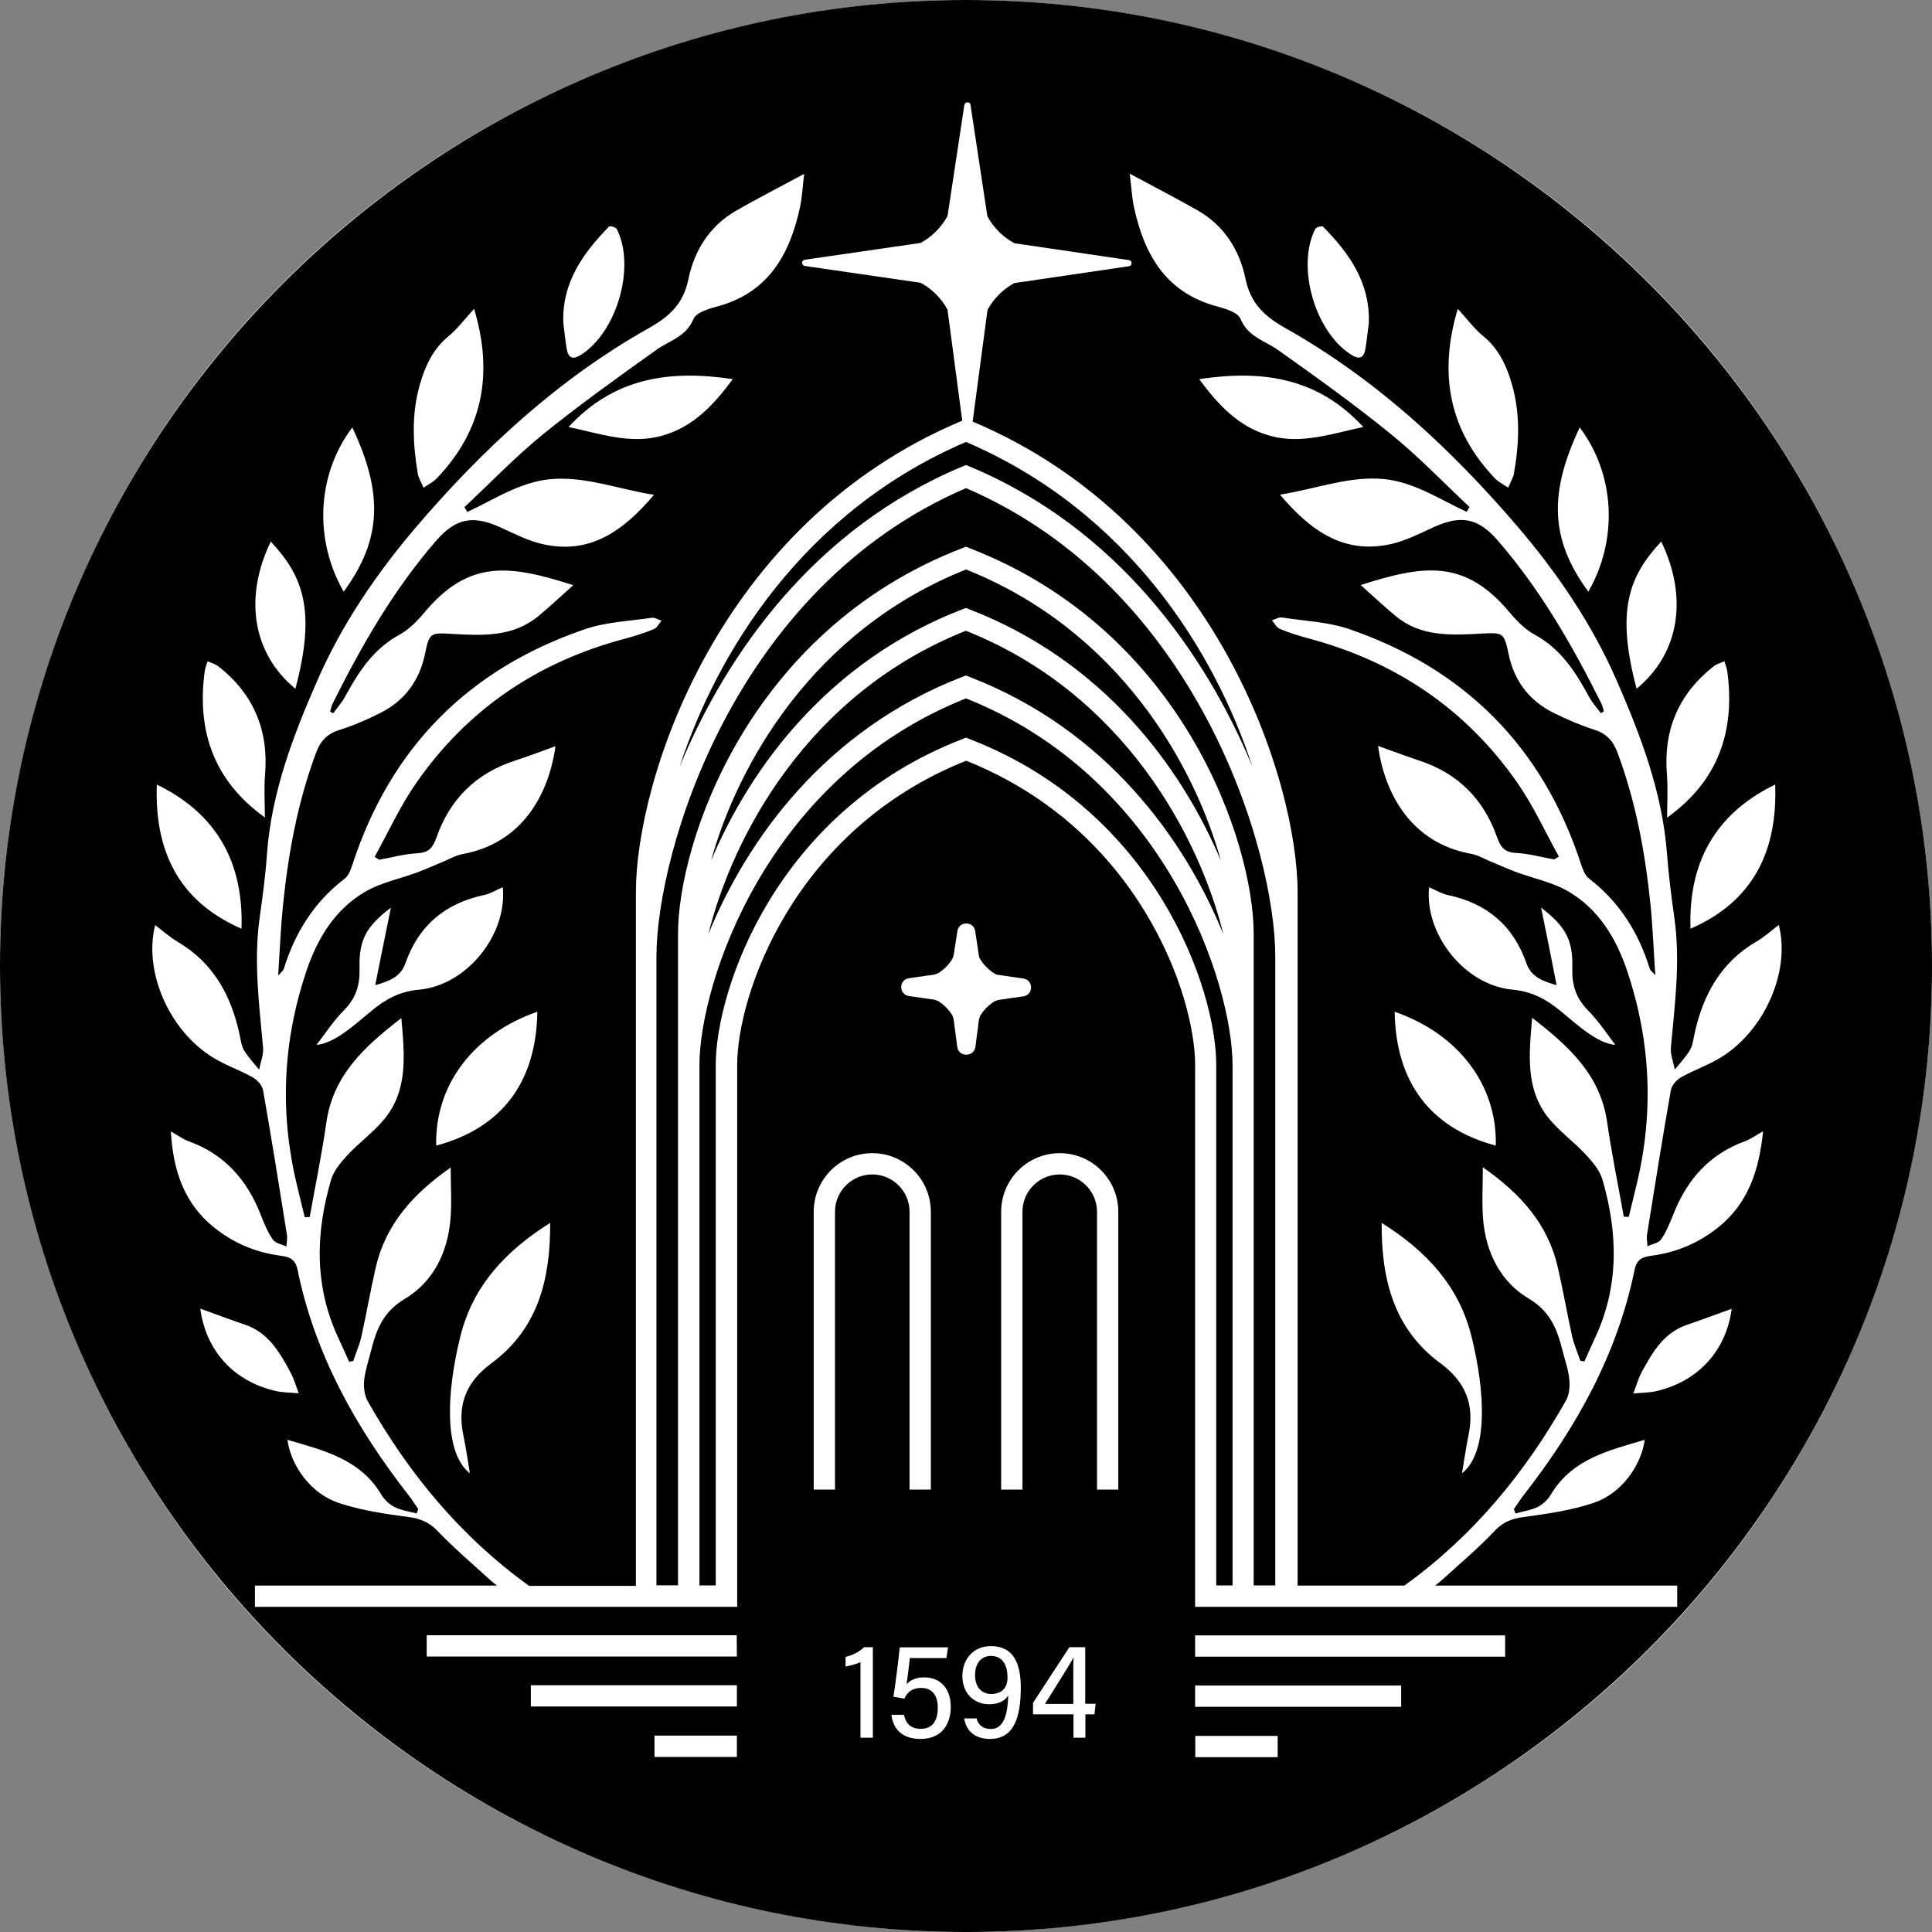
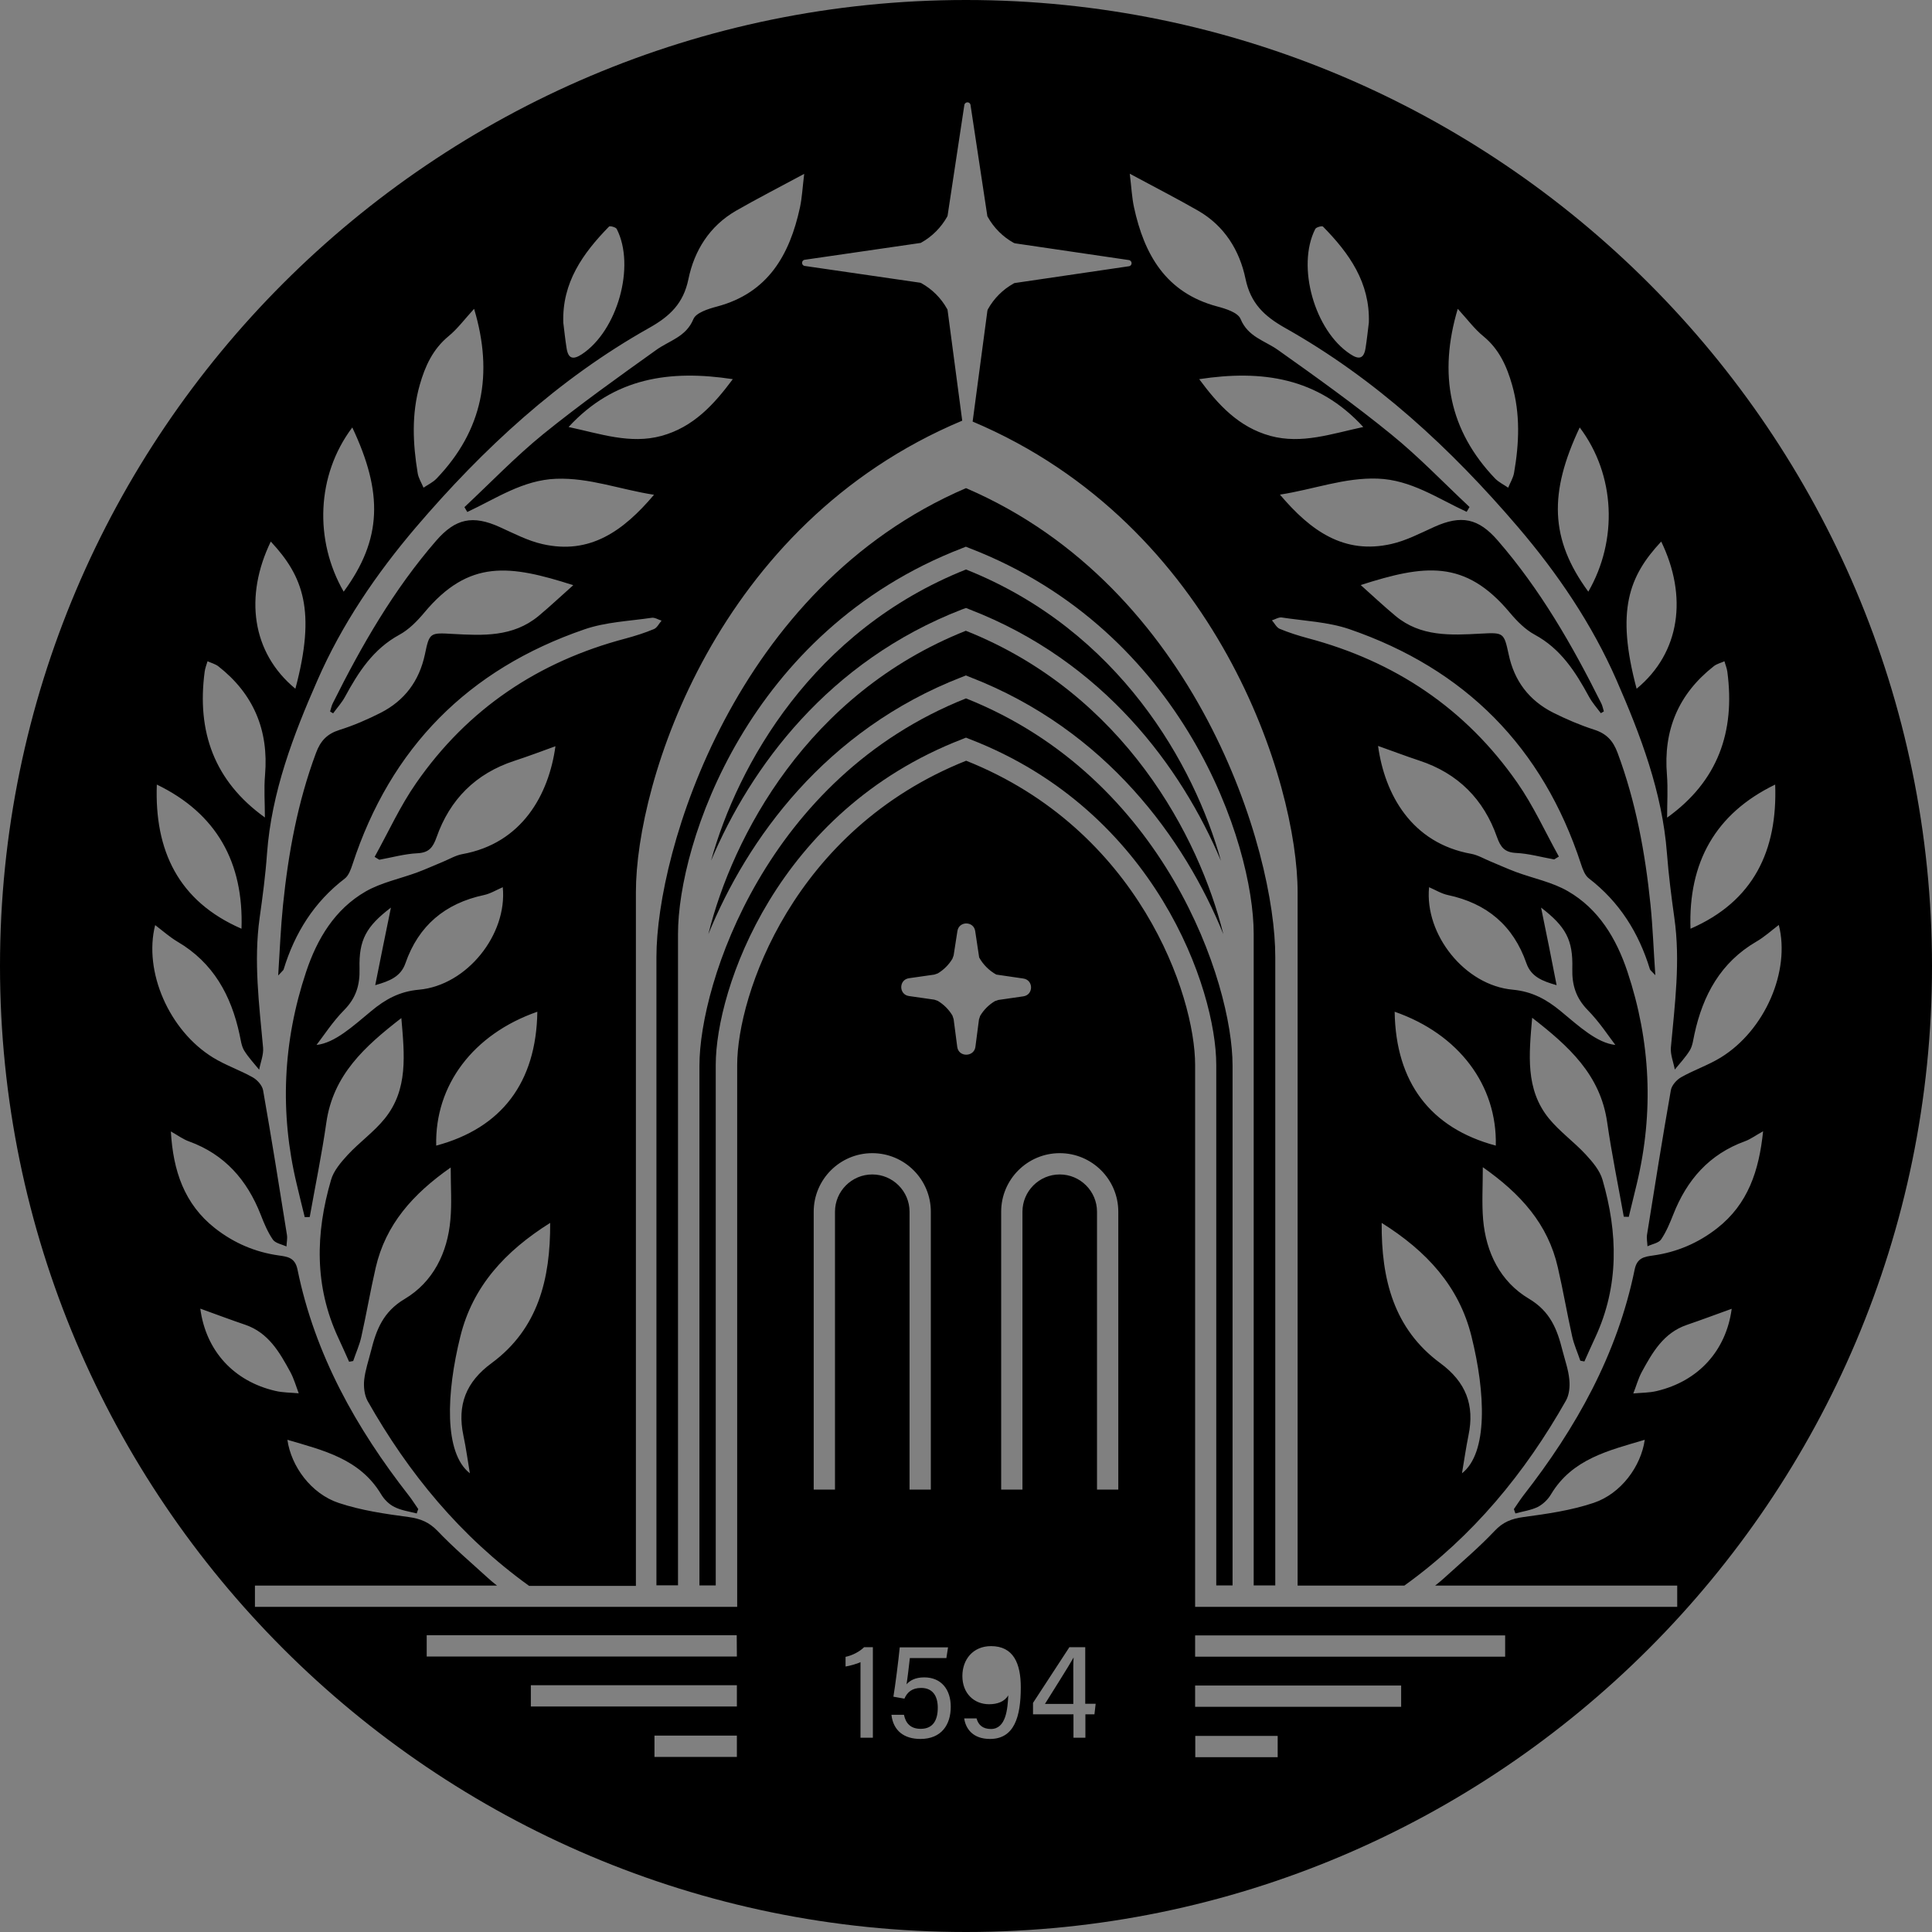
<svg xmlns="http://www.w3.org/2000/svg" version="1.1" id="Calque_1" x="0px" y="0px" viewBox="0 0 128 128" style="enable-background:new 0 0 128 128;" xml:space="preserve">
  <rect x="0" y="0" width="128" height="128" fill="#808080" stroke="none" />
-   <circle style="fill:#FFFFFF;" cx="64" cy="64" r="64" />
  <path d="M64,46.27c-13.21,5.25-17.66,18.87-17.66,24.32v26.44v4.28v3.73h1.08V70.55c0-4.98,3.99-16.81,16.33-21.58l0.25-0.1  l0.25,0.1c12.34,4.77,16.33,16.6,16.33,21.58v34.49h1.08v-3.73v-4.28V70.59C81.66,65.14,77.21,51.53,64,46.27z" />
  <path d="M64,32.34c-15.34,6.59-20.51,24.07-20.51,31.07v39.63v1.99h1.43v-3.73v-4.28V70.59v-4.44v-4.28  c0-5.96,4.6-20.06,18.82-25.55l0.25-0.1l0.25,0.1c14.22,5.49,18.82,19.59,18.82,25.55v4.28v4.44v26.44v4.28v3.73h1.43v-1.99V63.41  C84.51,56.41,79.34,38.93,64,32.34z" />
  <path d="M63.74,44.85l0.25-0.1l0.25,0.1c9.07,3.5,14.26,10.77,16.81,17.04c-1.6-6.45-6.56-15.92-17.06-20.1  c-10.49,4.17-15.46,13.64-17.06,20.1C49.49,55.62,54.68,48.36,63.74,44.85z" />
  <path d="M64,40.28l0.25,0.1c8.87,3.43,14.03,10.46,16.64,16.65c-1.76-6.35-6.74-15.26-16.89-19.3  c-10.15,4.04-15.13,12.94-16.89,19.29c2.61-6.19,7.77-13.22,16.64-16.65L64,40.28z" />
-   <path d="M63.73,30.92L64,30.81l0.27,0.11c9.73,4.07,15.58,12.33,18.7,19.86C80.5,43.23,74.8,33.91,64,29.28  c-10.8,4.63-16.5,13.95-18.97,21.51C48.15,43.25,54,34.99,63.73,30.92z" />
  <g>
    <path d="M64,0C28.71,0,0,28.71,0,64s28.71,64,64,64s64-28.71,64-64S99.29,0,64,0z M112,61.53c-0.15-4.38,1.64-7.63,5.61-9.55   C117.77,56.34,116.19,59.71,112,61.53z M113.54,44.14c0.2-0.16,0.47-0.22,0.71-0.33c0.06,0.23,0.16,0.46,0.19,0.69   c0.53,3.97-0.62,7.26-3.99,9.67c0-0.96,0.06-1.89-0.01-2.82C110.19,48.38,111.2,45.98,113.54,44.14z M110.06,35.88   c1.75,3.61,1.28,7.35-1.63,9.75C107.05,40.46,107.91,38.18,110.06,35.88z M104.66,28.32c2.38,3.16,2.53,7.48,0.57,10.88   C102.67,35.71,102.62,32.64,104.66,28.32z M96.58,20.46c0.64,0.7,1.11,1.34,1.7,1.82c1.04,0.85,1.55,1.99,1.9,3.22   c0.55,1.93,0.47,3.88,0.13,5.83c-0.06,0.34-0.26,0.66-0.39,0.98c-0.29-0.2-0.62-0.36-0.86-0.6C96.01,28.52,95.29,24.79,96.58,20.46   z M87.14,15.17c0.06-0.12,0.45-0.22,0.51-0.16c1.74,1.77,3.12,3.71,3.04,6.36c-0.07,0.57-0.13,1.14-0.22,1.7   c-0.11,0.69-0.43,0.78-1.01,0.39C87.1,21.92,85.88,17.64,87.14,15.17z M40.35,15.01c0.06-0.06,0.45,0.04,0.51,0.16   c1.26,2.47,0.04,6.75-2.31,8.3c-0.58,0.38-0.9,0.3-1.01-0.39c-0.09-0.56-0.15-1.13-0.22-1.7C37.23,18.72,38.62,16.78,40.35,15.01z    M27.81,25.5c0.35-1.23,0.86-2.36,1.9-3.22c0.59-0.48,1.06-1.12,1.7-1.82c1.3,4.33,0.57,8.06-2.49,11.25   c-0.24,0.25-0.57,0.4-0.86,0.6c-0.14-0.33-0.34-0.64-0.39-0.98C27.35,29.38,27.26,27.43,27.81,25.5z M23.34,28.32   c2.04,4.32,1.99,7.39-0.57,10.88C20.81,35.8,20.96,31.48,23.34,28.32z M17.94,35.88c2.15,2.3,3.01,4.58,1.63,9.75   C16.66,43.23,16.19,39.49,17.94,35.88z M13.56,44.5c0.03-0.23,0.12-0.46,0.19-0.69c0.24,0.11,0.51,0.18,0.71,0.33   c2.34,1.83,3.35,4.24,3.1,7.2c-0.08,0.92-0.01,1.86-0.01,2.82C14.19,51.75,13.03,48.47,13.56,44.5z M10.39,51.98   c3.97,1.92,5.76,5.17,5.61,9.55C11.81,59.71,10.23,56.34,10.39,51.98z M13.27,86.7c1.05,0.38,2.01,0.74,2.98,1.07   c1.54,0.53,2.27,1.82,2.98,3.12c0.24,0.44,0.38,0.94,0.56,1.42c-0.52-0.05-1.05-0.04-1.55-0.16C15.48,91.51,13.64,89.49,13.27,86.7   z M48.82,116.4h-5.46v-1.41h5.46V116.4z M48.82,113.06H35.17v-1.41h13.65V113.06z M48.82,109.75H28.27v-1.41h20.54L48.82,109.75   L48.82,109.75z M55.32,98.69h-1.41V80.28c0-2.14,1.74-3.88,3.88-3.88s3.88,1.74,3.88,3.88v18.41h-1.41V80.28   c0-1.36-1.11-2.47-2.47-2.47s-2.47,1.11-2.47,2.47V98.69z M57.84,115.13h-0.83v-5.01c-0.21,0.11-0.76,0.26-0.99,0.29v-0.64   c0.45-0.09,0.94-0.35,1.23-0.64h0.58v6H57.84z M60.98,115.21c-1.09,0-1.8-0.55-1.92-1.6h0.83c0.11,0.53,0.41,0.93,1.11,0.93   c0.82,0,1.13-0.58,1.13-1.4c0-0.78-0.34-1.31-1.1-1.31c-0.61,0-0.93,0.29-1.11,0.71l-0.73-0.13c0.12-0.71,0.33-2.35,0.42-3.27h3.2   l-0.11,0.71h-2.42c-0.05,0.45-0.16,1.39-0.22,1.74c0.22-0.25,0.58-0.46,1.17-0.46c1.13,0,1.76,0.8,1.76,1.95   C62.99,114.27,62.37,115.21,60.98,115.21z M63.42,69.36l-0.24-1.84c-0.03-0.08-0.05-0.16-0.08-0.24c-0.24-0.4-0.57-0.73-0.97-0.97   c-0.08-0.03-0.15-0.05-0.23-0.08l-1.68-0.24c-0.68-0.1-0.68-1.08,0-1.18l1.68-0.24c0.08-0.03,0.15-0.05,0.23-0.08   c0.4-0.24,0.73-0.57,0.97-0.97c0.03-0.08,0.05-0.15,0.08-0.22c0.04-0.25,0.13-0.87,0.25-1.61c0.1-0.68,1.08-0.68,1.18,0l0.26,1.73   v0.01c0.13,0.24,0.3,0.46,0.49,0.65c0.19,0.19,0.41,0.36,0.65,0.49h0.01l1.78,0.26c0.68,0.1,0.68,1.08,0,1.18l-1.66,0.24   c-0.08,0.03-0.15,0.05-0.23,0.08c-0.4,0.24-0.73,0.57-0.97,0.97c-0.03,0.08-0.05,0.16-0.08,0.24c-0.04,0.28-0.13,0.99-0.24,1.84   C64.51,70.04,63.51,70.05,63.42,69.36z M65.59,115.21c-1.14,0-1.61-0.68-1.71-1.36h0.82c0.12,0.45,0.43,0.7,0.95,0.7   c1.01,0,1.11-1.35,1.15-2.23c-0.25,0.43-0.74,0.59-1.27,0.59c-0.99,0-1.77-0.71-1.77-1.87c0-1.09,0.7-1.98,1.9-1.98   c1.48,0,1.97,1.14,1.97,2.73C67.63,113.74,67.2,115.21,65.59,115.21z M72.51,113.58h-0.6v1.55h-0.79v-1.55h-2.68v-0.76l2.41-3.69   h1.05v3.75h0.69L72.51,113.58z M74.09,98.69h-1.41V80.28c0-1.36-1.11-2.47-2.47-2.47s-2.47,1.11-2.47,2.47v18.41h-1.41V80.28   c0-2.14,1.74-3.88,3.88-3.88s3.88,1.74,3.88,3.88L74.09,98.69L74.09,98.69z M84.65,116.42h-5.46v-1.41h5.46V116.42z M92.83,113.08   H79.18v-1.41h13.65V113.08z M99.72,109.76H79.18v-1.41h20.54V109.76z M109.76,92.16c-0.5,0.12-1.03,0.11-1.55,0.16   c0.19-0.47,0.32-0.97,0.56-1.42c0.71-1.3,1.44-2.59,2.98-3.12c0.97-0.33,1.92-0.69,2.98-1.07   C114.36,89.49,112.52,91.51,109.76,92.16z M113.77,81.37c-1.25,0.98-2.67,1.59-4.25,1.81c-0.56,0.08-1.06,0.14-1.22,0.93   c-1.15,5.63-3.88,10.5-7.38,14.98c-0.22,0.29-0.41,0.59-0.62,0.89c0.03,0.1,0.06,0.19,0.1,0.29c0.5-0.14,1.03-0.21,1.48-0.43   c0.35-0.18,0.68-0.5,0.88-0.84c1.41-2.35,3.82-2.9,6.21-3.61c-0.25,1.76-1.57,3.57-3.39,4.18c-1.49,0.5-3.09,0.73-4.66,0.94   c-0.78,0.11-1.35,0.33-1.9,0.92c-1.04,1.1-2.2,2.08-3.32,3.1c-0.18,0.17-0.38,0.33-0.62,0.52h16.04v1.41H79.18v-35.9   c0-4.63-3.72-15.6-15.17-20.16c-11.46,4.57-15.17,15.53-15.17,20.16v35.9H16.89v-1.41h16.04c-0.24-0.19-0.44-0.35-0.62-0.52   c-1.12-1.02-2.28-2.01-3.32-3.1c-0.56-0.58-1.12-0.81-1.9-0.92c-1.57-0.21-3.17-0.44-4.66-0.94c-1.82-0.61-3.14-2.42-3.39-4.18   c2.38,0.7,4.8,1.26,6.21,3.61c0.2,0.34,0.53,0.67,0.88,0.84c0.45,0.23,0.98,0.3,1.48,0.43c0.03-0.1,0.06-0.19,0.1-0.29   c-0.21-0.3-0.4-0.61-0.62-0.89c-3.5-4.48-6.23-9.35-7.38-14.98c-0.16-0.79-0.66-0.85-1.22-0.93c-1.59-0.22-3-0.83-4.25-1.81   c-2.03-1.6-2.77-3.8-2.92-6.41c0.49,0.28,0.83,0.53,1.2,0.66c2.37,0.86,3.85,2.56,4.75,4.85c0.22,0.57,0.46,1.15,0.81,1.66   c0.17,0.24,0.59,0.31,0.9,0.45c0.01-0.26,0.07-0.52,0.03-0.77c-0.51-3.2-1.02-6.39-1.58-9.58c-0.06-0.32-0.38-0.68-0.68-0.85   c-0.85-0.48-1.8-0.8-2.63-1.31c-2.92-1.79-4.62-5.71-3.84-8.78c0.5,0.38,0.96,0.79,1.48,1.1c2.37,1.39,3.55,3.55,4.11,6.14   c0.08,0.36,0.12,0.75,0.3,1.06c0.28,0.46,0.66,0.86,1,1.28c0.09-0.49,0.3-0.98,0.26-1.46c-0.26-2.86-0.63-5.71-0.23-8.59   c0.2-1.42,0.39-2.84,0.49-4.27c0.3-4.07,1.74-7.84,3.35-11.5c1.61-3.68,3.88-7.02,6.51-10.11c4.46-5.22,9.44-9.83,15.45-13.21   c1.39-0.78,2.28-1.63,2.61-3.24c0.39-1.89,1.4-3.51,3.14-4.52c1.41-0.81,2.86-1.55,4.53-2.45c-0.11,0.89-0.14,1.56-0.28,2.22   c-0.68,3.14-2.11,5.67-5.5,6.57c-0.57,0.15-1.39,0.41-1.56,0.83c-0.49,1.19-1.6,1.42-2.47,2.05c-2.53,1.81-5.07,3.62-7.49,5.58   c-1.83,1.49-3.48,3.21-5.21,4.83c0.06,0.11,0.13,0.21,0.19,0.32c1.91-0.89,3.68-2.12,5.89-2.2c2.21-0.08,4.22,0.71,6.48,1.06   c-2.04,2.41-4.25,3.98-7.38,3.27c-0.98-0.22-1.91-0.71-2.84-1.13c-1.79-0.81-2.93-0.57-4.21,0.9c-2.82,3.25-4.94,6.94-6.85,10.77   c-0.09,0.17-0.12,0.37-0.18,0.55c0.07,0.04,0.14,0.08,0.2,0.12c0.27-0.37,0.58-0.71,0.79-1.1c0.89-1.64,1.87-3.16,3.59-4.1   c0.63-0.34,1.18-0.9,1.65-1.46c2.98-3.58,5.69-3.17,9.88-1.83c-0.79,0.7-1.53,1.4-2.31,2.05C33.98,42.21,32,42.11,30.01,42   c-1.53-0.09-1.56-0.09-1.86,1.36c-0.38,1.77-1.35,3.06-2.94,3.87c-0.87,0.44-1.79,0.84-2.72,1.13c-0.82,0.26-1.26,0.72-1.56,1.54   c-1.21,3.25-1.83,6.63-2.18,10.06c-0.15,1.47-0.21,2.95-0.32,4.67c0.26-0.29,0.34-0.34,0.36-0.4c0.74-2.42,2.02-4.47,4.05-6.02   c0.26-0.2,0.4-0.6,0.51-0.93c2.53-7.75,7.68-12.94,15.36-15.58c1.41-0.49,2.97-0.55,4.47-0.77c0.2-0.03,0.43,0.12,0.65,0.19   c-0.17,0.19-0.3,0.48-0.51,0.56c-0.6,0.25-1.23,0.45-1.86,0.62c-5.78,1.52-10.47,4.66-13.88,9.57c-1.07,1.53-1.85,3.26-2.76,4.9   c0.1,0.06,0.2,0.13,0.31,0.19c0.84-0.15,1.68-0.39,2.53-0.43c0.76-0.04,1.02-0.38,1.26-1.05c0.88-2.51,2.59-4.23,5.15-5.07   c0.92-0.3,1.82-0.64,2.73-0.97c-0.44,3.2-2.21,6.44-6.18,7.15c-0.43,0.08-0.83,0.32-1.24,0.49c-0.58,0.24-1.15,0.5-1.74,0.72   c-1.14,0.42-2.38,0.67-3.41,1.26c-2.05,1.18-3.22,3.14-3.95,5.33c-1.54,4.62-1.76,9.32-0.62,14.07c0.17,0.73,0.35,1.45,0.53,2.18   c0.11,0,0.22-0.01,0.33-0.01c0.37-2.08,0.8-4.15,1.1-6.25c0.45-3.16,2.54-5.05,4.97-6.93c0.21,2.44,0.46,4.73-1.1,6.66   c-0.71,0.88-1.67,1.56-2.45,2.4c-0.45,0.49-0.94,1.06-1.11,1.67c-1.03,3.53-1.11,7.03,0.48,10.45c0.25,0.53,0.48,1.06,0.72,1.59   c0.09-0.02,0.18-0.03,0.27-0.05c0.18-0.54,0.42-1.06,0.54-1.61c0.34-1.52,0.6-3.05,0.95-4.57c0.66-2.87,2.47-4.89,4.97-6.64   c0,1.28,0.08,2.38-0.02,3.46c-0.19,2.2-1.15,4.13-3.03,5.25c-1.43,0.85-1.88,2.04-2.23,3.44c-0.16,0.64-0.38,1.27-0.45,1.91   c-0.05,0.46,0.01,1.01,0.22,1.4c2.72,4.81,6.17,8.99,10.68,12.24c0.01,0.01,0.02,0.01,0.03,0.02h7.07v-1.99V63.41V59.1   c0-7.24,5.28-24.38,21.62-31.23l-0.97-7.32c0-0.03-0.01-0.06-0.03-0.08c-0.4-0.72-0.99-1.31-1.71-1.71   c-0.02-0.01-0.05-0.02-0.08-0.03l-7.64-1.11c-0.24-0.03-0.24-0.38,0-0.41l7.64-1.11c0.03,0,0.06-0.01,0.08-0.03   c0.72-0.4,1.31-1,1.71-1.71c0.01-0.02,0.02-0.05,0.03-0.07c0.07-0.46,0.76-5,1.11-7.33c0.04-0.24,0.38-0.24,0.41,0l1.11,7.33   c0,0.03,0.01,0.05,0.03,0.08c0.2,0.36,0.45,0.69,0.74,0.98c0.29,0.29,0.62,0.54,0.98,0.74c0.02,0.01,0.05,0.02,0.08,0.03l7.55,1.11   c0.24,0.04,0.24,0.38,0,0.41l-7.55,1.11c-0.03,0-0.05,0.01-0.08,0.03c-0.72,0.4-1.31,0.99-1.71,1.71   c-0.01,0.03-0.02,0.05-0.03,0.08c-0.06,0.44-0.61,4.57-0.98,7.36C80.7,34.8,85.97,51.9,85.97,59.12v4.31v39.63v1.99h7.07   c0.01-0.01,0.02-0.01,0.03-0.02c4.51-3.25,7.96-7.43,10.68-12.24c0.22-0.39,0.27-0.94,0.22-1.4c-0.06-0.65-0.29-1.28-0.45-1.91   c-0.35-1.4-0.8-2.59-2.23-3.44c-1.88-1.12-2.84-3.04-3.03-5.25c-0.09-1.08-0.02-2.18-0.02-3.46c2.51,1.76,4.32,3.77,4.97,6.64   c0.35,1.51,0.61,3.05,0.95,4.57c0.12,0.55,0.36,1.07,0.54,1.61c0.09,0.02,0.18,0.03,0.27,0.05c0.24-0.53,0.47-1.06,0.72-1.59   c1.59-3.42,1.5-6.93,0.48-10.45c-0.18-0.62-0.66-1.18-1.11-1.67c-0.78-0.84-1.73-1.52-2.45-2.4c-1.56-1.93-1.31-4.22-1.1-6.66   c2.42,1.88,4.52,3.77,4.97,6.93c0.3,2.09,0.73,4.17,1.1,6.25c0.11,0,0.22,0.01,0.33,0.01c0.18-0.73,0.35-1.45,0.53-2.18   c1.14-4.75,0.92-9.45-0.62-14.07c-0.73-2.18-1.9-4.15-3.95-5.33c-1.04-0.6-2.27-0.84-3.41-1.26c-0.59-0.22-1.16-0.48-1.74-0.72   c-0.41-0.17-0.81-0.41-1.24-0.49c-3.97-0.71-5.74-3.95-6.18-7.15c0.91,0.32,1.82,0.67,2.73,0.97c2.56,0.84,4.27,2.56,5.15,5.07   c0.24,0.67,0.5,1.01,1.26,1.05c0.85,0.04,1.68,0.28,2.53,0.43c0.1-0.06,0.2-0.13,0.31-0.19c-0.91-1.64-1.69-3.37-2.76-4.9   c-3.42-4.91-8.11-8.04-13.88-9.57c-0.63-0.17-1.26-0.37-1.86-0.62c-0.21-0.09-0.34-0.37-0.51-0.56c0.22-0.07,0.45-0.22,0.65-0.19   c1.5,0.23,3.06,0.29,4.47,0.77c7.68,2.64,12.83,7.83,15.36,15.58c0.11,0.33,0.25,0.73,0.51,0.93c2.03,1.56,3.31,3.6,4.05,6.02   c0.02,0.07,0.1,0.12,0.36,0.4c-0.12-1.72-0.17-3.2-0.32-4.67c-0.35-3.43-0.97-6.81-2.18-10.06c-0.3-0.81-0.74-1.28-1.56-1.54   c-0.93-0.3-1.84-0.69-2.72-1.13c-1.59-0.81-2.57-2.1-2.94-3.87c-0.31-1.44-0.34-1.44-1.86-1.36c-1.98,0.11-3.97,0.21-5.63-1.17   c-0.78-0.65-1.53-1.35-2.31-2.05c4.19-1.34,6.9-1.74,9.88,1.83c0.47,0.56,1.02,1.12,1.65,1.46c1.72,0.93,2.7,2.46,3.59,4.1   c0.21,0.39,0.52,0.74,0.79,1.1c0.07-0.04,0.14-0.08,0.2-0.12c-0.06-0.18-0.09-0.38-0.18-0.55c-1.91-3.83-4.03-7.52-6.85-10.77   c-1.28-1.48-2.42-1.71-4.21-0.9c-0.93,0.42-1.86,0.91-2.84,1.13c-3.13,0.71-5.34-0.86-7.38-3.27c2.26-0.35,4.27-1.14,6.48-1.06   c2.21,0.08,3.98,1.32,5.89,2.2c0.06-0.11,0.13-0.21,0.19-0.32c-1.73-1.62-3.37-3.34-5.21-4.83c-2.41-1.96-4.95-3.78-7.49-5.58   c-0.88-0.62-1.98-0.86-2.47-2.05c-0.18-0.43-0.99-0.68-1.56-0.83c-3.39-0.91-4.82-3.43-5.5-6.57c-0.14-0.65-0.17-1.33-0.28-2.22   c1.67,0.9,3.12,1.64,4.53,2.45c1.74,1,2.75,2.63,3.14,4.52c0.34,1.61,1.23,2.46,2.61,3.24c6.01,3.38,10.99,7.99,15.45,13.21   c2.63,3.08,4.89,6.42,6.51,10.11c1.6,3.66,3.04,7.43,3.35,11.5c0.11,1.43,0.29,2.85,0.49,4.27c0.41,2.88,0.03,5.73-0.23,8.59   c-0.04,0.47,0.17,0.97,0.26,1.46c0.34-0.42,0.72-0.82,1-1.28c0.18-0.3,0.22-0.7,0.3-1.06c0.56-2.59,1.74-4.76,4.11-6.14   c0.52-0.3,0.98-0.72,1.48-1.1c0.78,3.06-0.92,6.98-3.84,8.78c-0.83,0.51-1.78,0.83-2.63,1.31c-0.3,0.17-0.62,0.53-0.68,0.85   c-0.56,3.19-1.07,6.38-1.58,9.58c-0.04,0.25,0.02,0.51,0.03,0.77c0.31-0.15,0.73-0.21,0.9-0.45c0.34-0.5,0.58-1.08,0.81-1.66   c0.9-2.29,2.38-3.99,4.75-4.85c0.38-0.14,0.71-0.39,1.2-0.66C116.54,77.57,115.81,79.77,113.77,81.37z M48.55,25.12   c-1.25,1.68-2.61,3.18-4.73,3.76c-2.07,0.56-4.04-0.14-6.15-0.59C40.7,25,44.4,24.49,48.55,25.12z M30.7,95.1   c0.18,0.84,0.29,1.69,0.43,2.51c-1.73-1.35-1.56-5.33-0.63-9.07c0.82-3.32,2.97-5.65,5.95-7.52c0.02,3.72-0.8,7.02-3.88,9.29   C30.87,91.56,30.28,93.08,30.7,95.1z M25.9,60.13c-0.37,1.8-0.7,3.43-1.04,5.14c0.95-0.27,1.69-0.56,2-1.45   c0.87-2.5,2.63-3.97,5.2-4.52c0.43-0.09,0.83-0.34,1.25-0.52c0.31,3.13-2.37,6.5-5.55,6.79c-1.28,0.11-2.24,0.64-3.17,1.42   c-1.22,1.01-2.41,2.11-3.62,2.24c0.46-0.59,1.06-1.53,1.83-2.31c0.79-0.8,1.05-1.66,1.02-2.76C23.77,62.27,24.26,61.38,25.9,60.13z    M35.6,67.03c-0.07,4.68-2.36,7.71-6.7,8.87C28.8,71.9,31.35,68.51,35.6,67.03z M79.45,25.12c4.15-0.63,7.85-0.12,10.87,3.17   c-2.11,0.45-4.07,1.15-6.15,0.59C82.06,28.3,80.7,26.81,79.45,25.12z M102.1,60.13c1.64,1.26,2.12,2.14,2.07,4.03   c-0.03,1.1,0.24,1.96,1.02,2.76c0.77,0.78,1.38,1.72,1.83,2.31c-1.21-0.13-2.39-1.22-3.62-2.24c-0.93-0.77-1.89-1.3-3.17-1.42   c-3.18-0.28-5.86-3.66-5.55-6.79c0.42,0.18,0.82,0.43,1.25,0.52c2.58,0.55,4.33,2.02,5.2,4.52c0.31,0.89,1.05,1.18,2,1.45   C102.8,63.56,102.47,61.93,102.1,60.13z M99.1,75.9c-4.34-1.16-6.63-4.2-6.7-8.87C96.65,68.51,99.2,71.9,99.1,75.9z M97.49,88.54   c0.93,3.74,1.1,7.72-0.63,9.07c0.14-0.82,0.26-1.67,0.43-2.51c0.42-2.01-0.17-3.54-1.87-4.79c-3.08-2.27-3.91-5.57-3.88-9.29   C94.52,82.89,96.67,85.22,97.49,88.54z" />
    <path d="M69.23,112.89h1.88v-1.62c0-0.53-0.01-1.09,0.02-1.46C70.78,110.44,69.76,112.03,69.23,112.89z" />
-     <path d="M65.66,109.71c-0.61,0-1.06,0.44-1.06,1.27c0,0.81,0.45,1.25,1.07,1.25c0.68,0,1.08-0.39,1.08-1.07   C66.76,110.43,66.49,109.71,65.66,109.71z" />
  </g>
</svg>